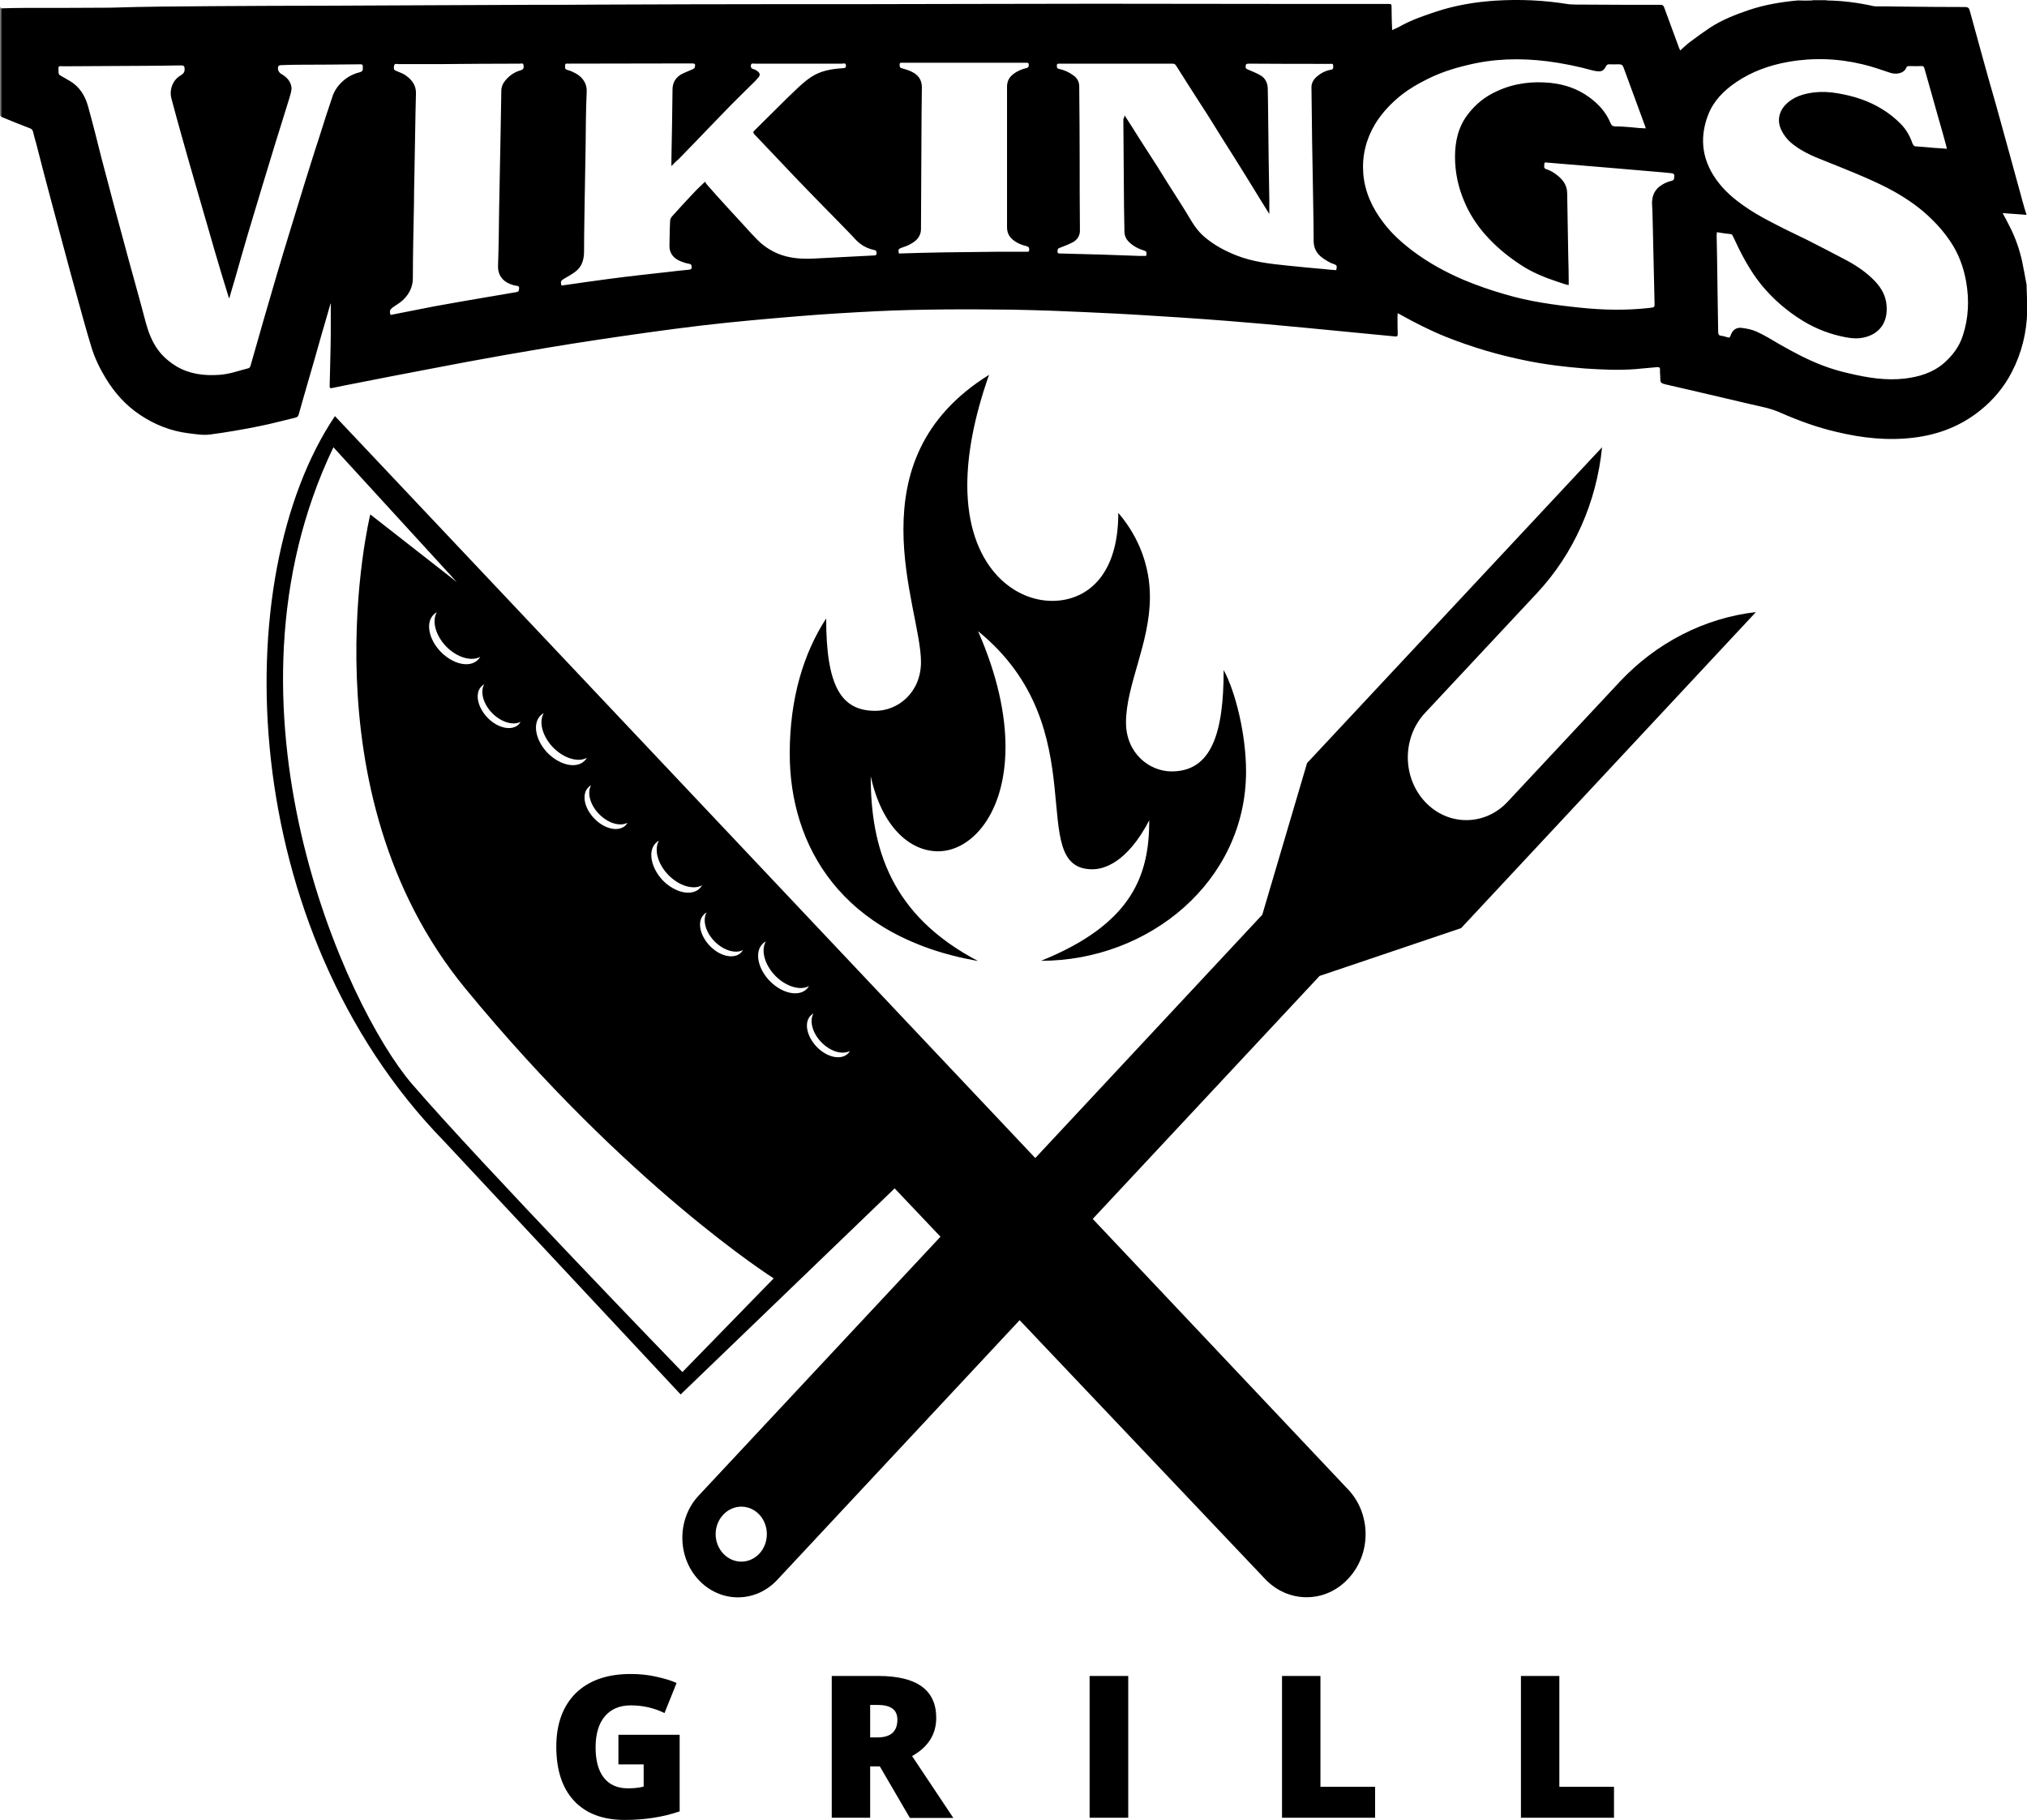
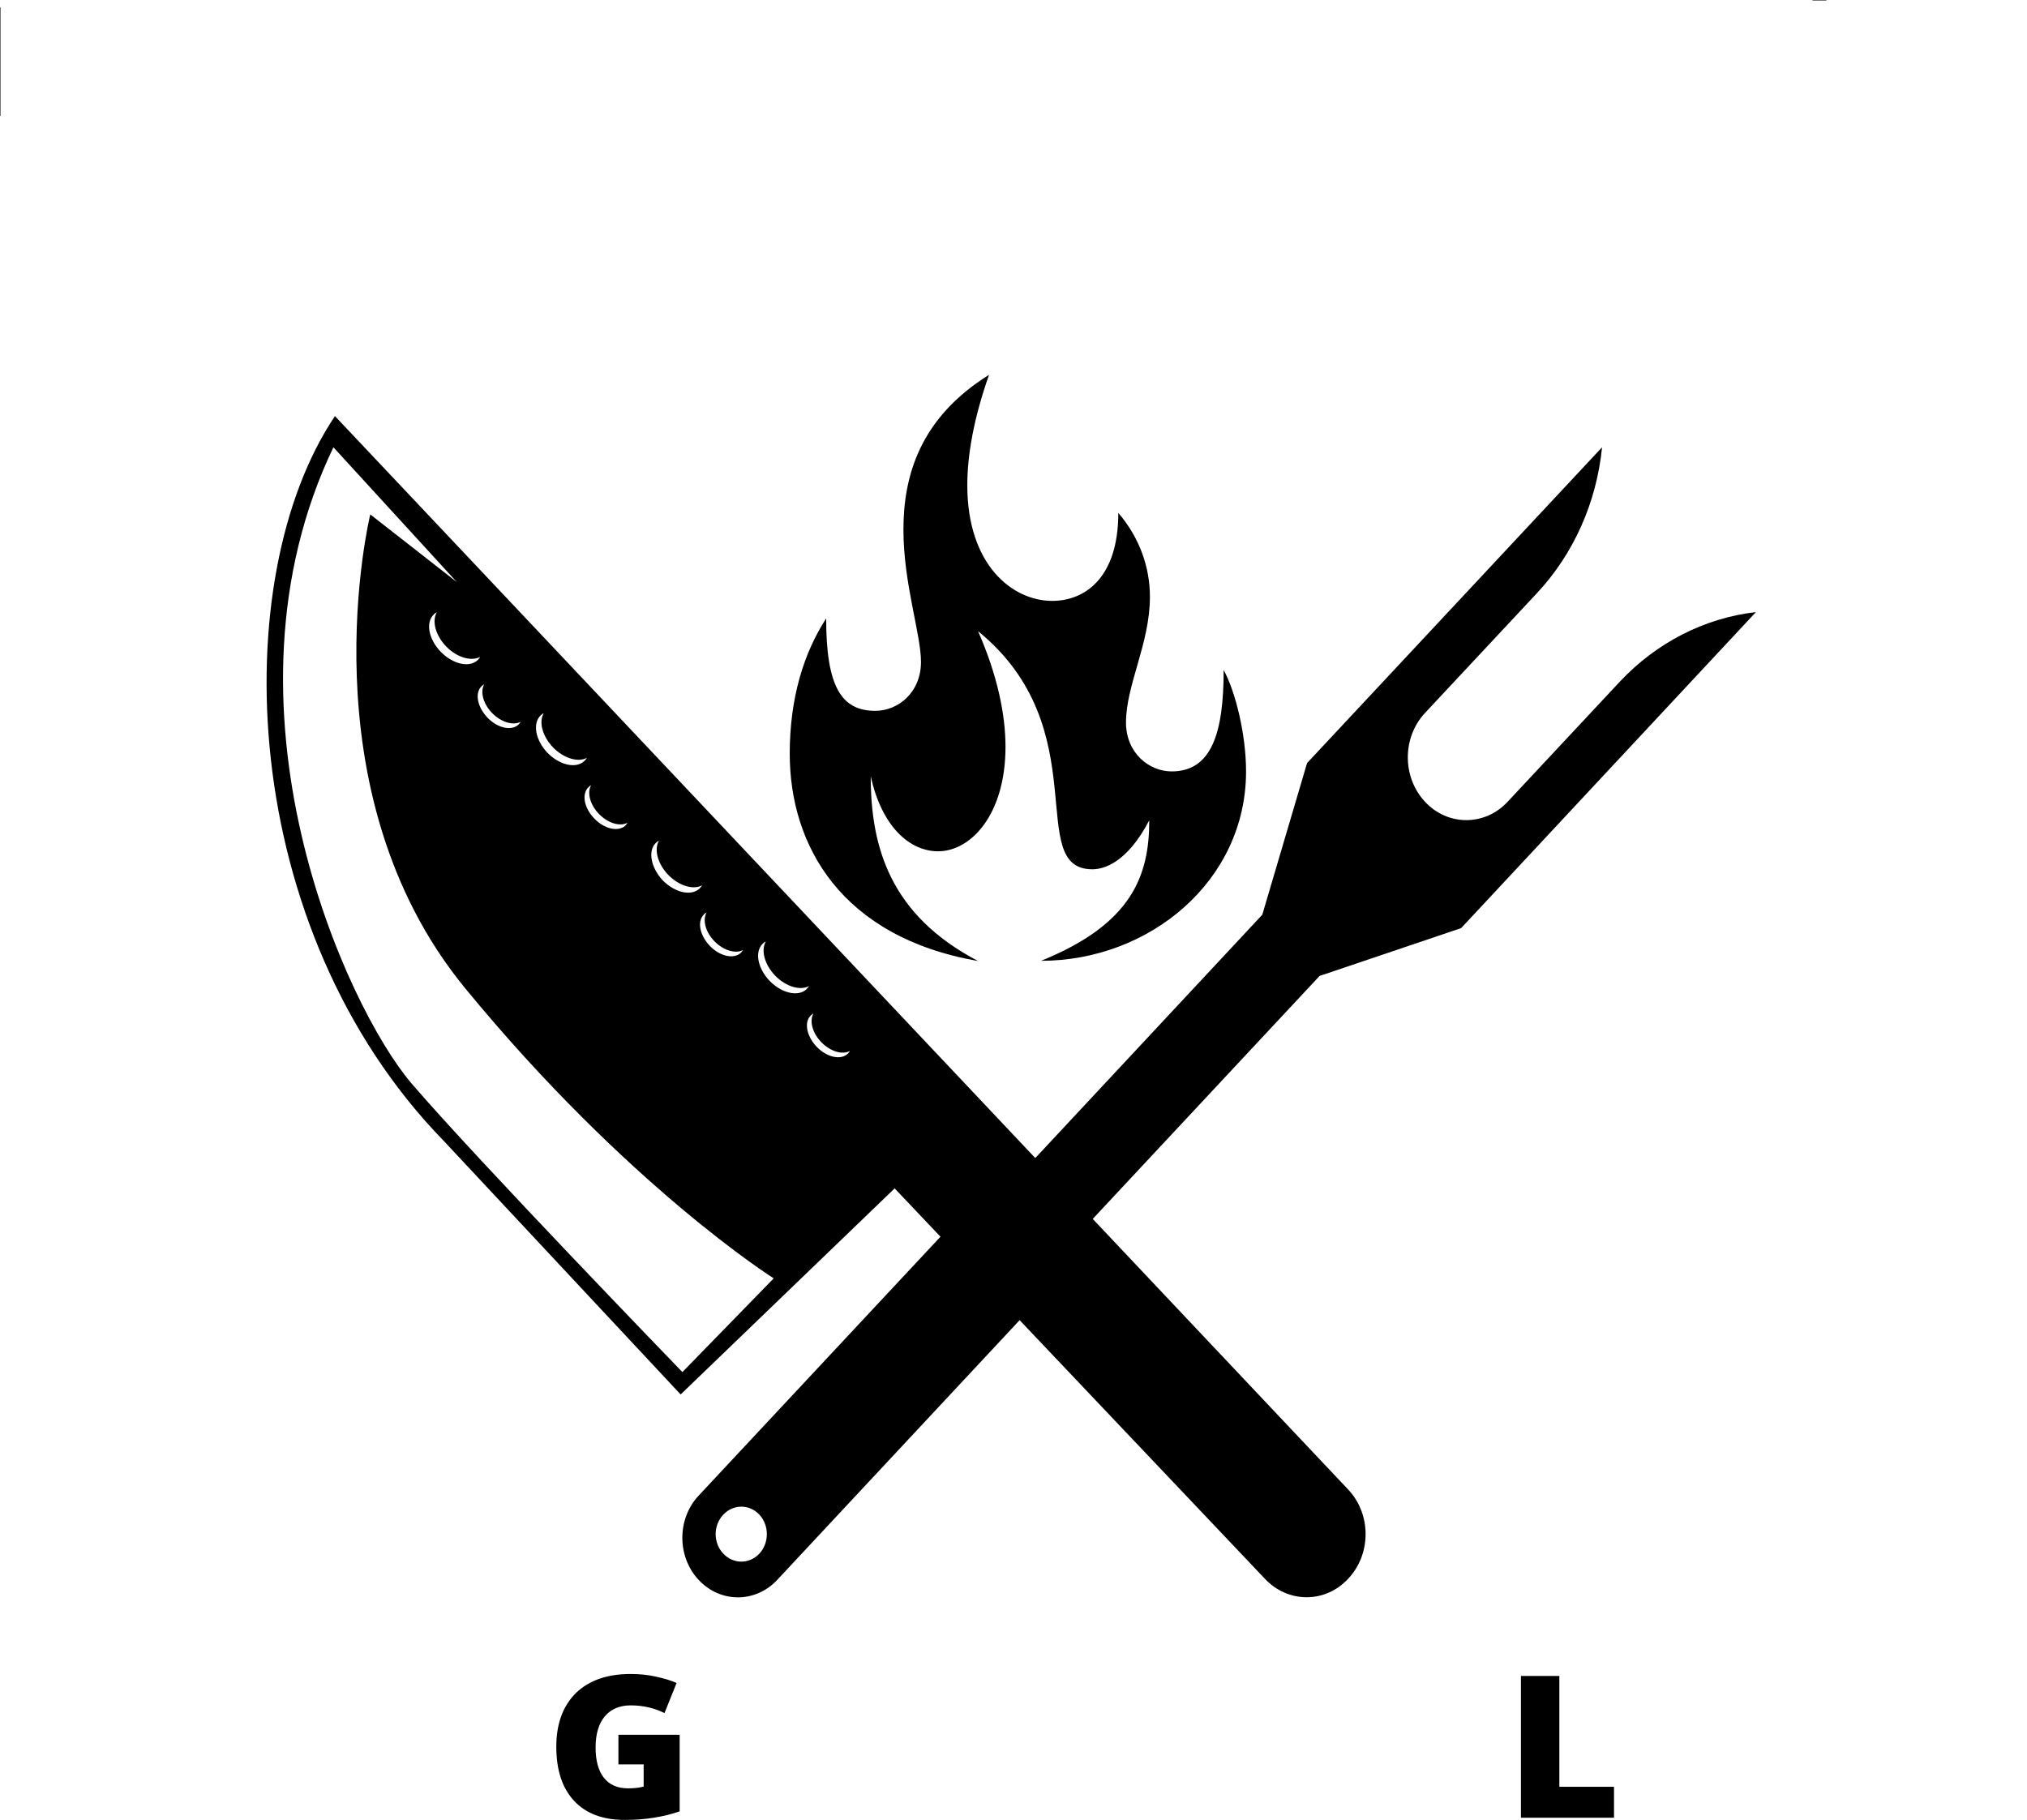
<svg xmlns="http://www.w3.org/2000/svg" id="Capa_1" x="0px" y="0px" viewBox="0 0 923.5 829.2" style="enable-background:new 0 0 923.5 829.2;" xml:space="preserve">
  <style type="text/css">	.st0{enable-background:new    ;}</style>
  <g>
    <g>
      <path d="M359.8,343.4c0-25.3,6.4-45.9,16.6-61.6c0,31.2,7,42.1,22.4,42.1c10.2,0,20.8-8.2,20.8-22.3c0-12.7-8-35.6-8-60.3   s7.7-51,39-70.5c-7,19.9-9.9,36.6-9.9,50.3c0,36.3,20.5,52.7,38.7,52.7c14.7,0,30.1-10.3,30.1-40.1c9.9,11.6,14.4,25,14.4,38.3   c0,21.2-10.9,40.1-10.9,57.2c0,14,10.6,22.3,20.8,22.3c18.2,0,23.7-17.5,23.7-46.2c5.4,9.9,10.2,29.4,10.2,46.2   c0,50-44.1,86.3-93.4,86.3c41.6-16.8,49.3-39,49.3-64c-10.2,19.5-20.8,22.3-25.9,22.3c-31.3,0,2.6-64-52.1-108.5   c9,20.5,12.5,38.3,12.5,52.7c0,30.8-15.7,47.6-30.7,47.6c-12.8,0-25.6-11-30.7-34.2c0,32.5,9,63.3,48.9,84.2   C383.2,427,359.8,385.2,359.8,343.4z" />
    </g>
  </g>
  <path d="M738,310.6l-51.1,54.7c-10.4,11.2-27.3,11.2-37.7,0c-10.4-11.2-10.4-29.2,0-40.4l51.1-54.7c16.7-17.9,27.1-41.3,29.6-66.4 L595.5,347.7l-20.4,69.1L444.7,556.6l-4.9-5.2L318.3,681.5c-9.9,10.6-9.9,27.8,0,38.4c9.9,10.6,25.9,10.6,35.8,0l121.5-130.2 l-4.9-5.2l130.5-139.8l64.5-21.8L800,278.9C776.6,281.6,754.7,292.8,738,310.6z M346,707.9c-4.6,4.9-11.9,4.9-16.5,0 c-4.6-4.9-4.6-12.8,0-17.7c4.6-4.9,11.9-4.9,16.5,0C350.5,695.1,350.5,703,346,707.9z" />
  <g>
    <path d="M0,3.4c0.1,0,0.2,0,0.2,0c0,10.5,0,20.9,0,31.4c0,6,0,12,0,18c-0.1,0-0.2,0-0.3,0C0,36.3,0,19.8,0,3.4z" />
    <path d="M832.1,0c0,0.1,0,0.1,0,0.2c-2.1,0-4.2,0-6.3,0c0-0.1,0-0.1,0-0.2C827.9,0,830,0,832.1,0z" />
-     <path d="M825.8,0.2c2.1,0,4.2,0,6.3,0c7.3,0.1,14.4,1,21.5,2.6c0.5,0.1,1,0.1,1.5,0.1c3.6,0,7.2,0,10.8,0.1  c9.8,0.1,19.6,0.2,29.4,0.2c1.2,0,1.8,0.4,2.1,1.6c1.8,6.7,3.7,13.3,5.5,20c2.1,7.6,4.2,15.2,6.4,22.7c1.9,7,3.9,14,5.8,21  c2.2,7.9,4.3,15.8,6.5,23.7c0.5,1.8,1,3.6,1.7,5.7c-3.8-0.3-7.2-0.5-10.9-0.8c1.1,2,2,3.7,2.9,5.5c2.7,5.1,4.6,10.5,5.9,16.1  c0.8,3.7,1.4,7.4,2.1,11c0.1,4,0.3,7.9,0.3,11.9c-0.2,9.8-2.5,19.2-7,27.9c-3.5,6.8-8.3,12.6-14.4,17.5c-8.8,7.1-18.9,11-30.1,12.4  c-12,1.5-23.8,0.2-35.4-2.6c-8.7-2-17.2-5.1-25.4-8.7c-4.6-2.1-9.4-2.9-14.1-4c-12.6-3-25.2-5.9-37.7-8.8c-3.1-0.7-3.1-0.8-3.1-3.9  c0-0.9-0.2-1.8-0.1-2.8c0.1-1.1-0.4-1.4-1.4-1.3c-3.3,0.3-6.6,0.6-9.9,0.9c-7.7,0.6-15.3,0.2-23-0.3c-9-0.7-18-1.8-26.8-3.6  c-12.4-2.5-24.6-6.1-36.4-10.8c-7.2-2.9-14.1-6.4-20.9-10.2c-0.3-0.2-0.6-0.3-1.1-0.6c0,0.6-0.1,1.1-0.1,1.5c0,2.7,0,5.4,0.1,8  c0,1-0.3,1.2-1.3,1.1c-13.8-1.3-27.6-2.7-41.4-4c-11.3-1.1-22.6-2.1-33.9-3c-7.3-0.6-14.7-1.1-22-1.6c-9.9-0.6-19.8-1.3-29.7-1.8  c-9.7-0.5-19.3-0.9-29-1.3c-6.2-0.2-12.4-0.4-18.6-0.5c-10.2-0.1-20.4-0.2-30.6-0.1c-10.2,0.1-20.5,0.3-30.7,0.8  c-12,0.6-24,1.3-36,2.3c-14.6,1.2-29.2,2.5-43.8,4.2c-16.7,2-33.4,4.4-50,6.9c-13.2,2-26.3,4.2-39.4,6.5c-11.3,2-22.7,4.1-34,6.3  c-11.7,2.2-23.4,4.5-35.1,6.8c-3.3,0.6-6.6,1.3-9.9,2c-0.9,0.2-1.3,0-1.2-1c0.1-5.7,0.3-11.3,0.4-17c0.1-3.8,0.1-7.5,0.1-11.3  c0-3.1,0-6.1,0-9.3c-0.1,0.3-0.3,0.5-0.3,0.8c-1.3,4.4-2.5,8.8-3.8,13.1c-2.2,7.8-4.4,15.6-6.7,23.4c-1.3,4.4-2.5,8.8-3.8,13.3  c-0.2,0.8-0.6,1.3-1.5,1.5c-5.5,1.3-10.9,2.8-16.5,3.9c-7.4,1.5-14.9,2.8-22.5,3.8c-3.2,0.4-6.6-0.2-9.9-0.6  c-7.9-1-15.2-3.9-21.8-8.3c-6.5-4.3-11.6-10-15.7-16.7c-2.8-4.6-5.1-9.4-6.6-14.4c-2.2-7.2-4.2-14.5-6.2-21.8  c-2.2-7.8-4.3-15.7-6.4-23.5c-2-7.4-4-14.9-6-22.4c-2.2-8.3-4.4-16.6-6.5-24.9c-0.5-1.7-1-3.5-1.4-5.2c-0.2-1-0.7-1.5-1.6-1.8  c-4.4-1.7-8.7-3.4-13-5.2c0-6,0-12,0-18c0-10.5,0-20.9,0-31.4c3.6-0.1,7.3-0.2,10.9-0.2c12.9,0,25.8,0,38.8-0.1  C65.7,3,81.6,2.9,97.4,2.8c17.5-0.1,35-0.2,52.5-0.2c14.6-0.1,29.2-0.1,43.8-0.2c16.1-0.1,32.2-0.1,48.3-0.2c10.3,0,20.6,0,31-0.1  c27-0.1,53.9-0.2,80.9-0.2c28.7,0,57.4,0,86.1-0.1c19.8,0,39.7-0.1,59.5-0.1c30.2,0,60.4,0.1,90.6,0.1c14.1,0,28.2,0,42.2,0  c1.7,0,1.7,0,1.7,1.7c0,3,0.1,5.9,0.2,8.9c0,0.4,0.1,0.8,0.1,1.3c1.5-0.7,3-1.3,4.3-2.1c5-2.7,10.3-4.5,15.7-6.3  c8.8-2.9,17.8-4.4,27-5c11.1-0.7,22.2-0.2,33.2,1.6c1.5,0.2,3,0.1,4.5,0.2c1,0,2.1,0,3.1,0c11.5,0.1,23,0.1,34.4,0.1  c1,0,1.4,0.3,1.7,1.2c2.2,6.1,4.5,12.1,6.7,18.2c0.2,0.4,0.4,0.9,0.6,1.4c1.7-1.5,3.2-3,4.9-4.2c2.8-2.1,5.7-4.2,8.7-6.2  c5.5-3.6,11.7-6,17.9-8.1c7.2-2.4,14.6-3.6,22.1-4.3C821.5,0.3,823.7,0.3,825.8,0.2z M782.2,105.8c0,0.6-0.1,1-0.1,1.5  c0.1,3.4,0.1,6.8,0.2,10.2c0.1,7.2,0.2,14.3,0.3,21.5c0.1,4.1,0.1,8.2,0.2,12.2c0,1,0.2,1.7,1.4,1.8c0.9,0.1,1.9,0.4,2.8,0.7  c0.9,0.3,1.2,0,1.5-0.9c0.8-2.4,2.5-3.7,5-3.4c2.4,0.3,4.9,0.8,7,1.8c3.5,1.6,6.9,3.7,10.3,5.7c6.3,3.6,12.7,7,19.5,9.6  c3.9,1.5,8,2.7,12,3.6c8.4,2,16.9,3.4,25.5,2.4c6.5-0.8,12.7-2.6,17.8-7c4-3.5,7.1-7.6,8.7-12.7c2.6-8,2.9-16.1,1.5-24.3  c-1.2-6.8-3.5-13.1-7.5-18.9c-2.4-3.5-5.1-6.7-8.1-9.6c-5.1-5.1-11-9.2-17.2-12.7c-4.1-2.3-8.4-4.3-12.7-6.2  c-7.3-3.2-14.8-6.1-22.2-9.1c-3.7-1.5-7.3-3.3-10.5-5.7c-2.4-1.7-4.3-3.8-5.7-6.4c-2.4-4.3-1.7-8.9,1.8-12.4  c3.5-3.5,8.1-4.8,12.8-5.4c3.6-0.4,7.2-0.2,10.7,0.4c7.1,1.2,13.9,3.3,20.1,7.1c3.3,2,6.2,4.3,8.9,7.1c2.4,2.5,4,5.4,5.1,8.6  c0.3,0.7,0.6,1.3,1.5,1.4c2.9,0.2,5.7,0.4,8.6,0.7c1.8,0.1,3.6,0.2,5.6,0.4c-0.2-0.7-0.3-1.2-0.4-1.7c-1.1-4-2.2-8.1-3.4-12.1  c-2.1-7.6-4.3-15.2-6.4-22.7c-0.2-0.9-0.6-1.3-1.6-1.2c-1.8,0.1-3.7,0-5.5,0c-0.4,0-1,0.3-1.1,0.5c-1,3-4.9,3.4-7.3,2.6  c-4.2-1.4-8.4-2.9-12.7-3.9c-11.2-2.7-22.6-3.1-33.9-1.1c-8.5,1.5-16.6,4.4-23.8,9.3c-5.6,3.8-10.3,8.6-12.7,14.9  c-4.3,11.2-2.5,21.6,4.9,31c3.9,5,8.9,8.8,14.1,12.2c3.8,2.5,7.8,4.6,11.9,6.7c4.7,2.5,9.6,4.7,14.4,7.1c5.6,2.8,11.2,5.8,16.8,8.7  c5.2,2.7,10,5.9,14,10.1c2.9,3.1,4.9,6.7,5.2,10.9c0.7,7.5-3,13.1-10.4,14.7c-2.7,0.6-5.4,0.4-8.1-0.1c-6.9-1.3-13.3-3.7-19.3-7.3  c-7.4-4.5-13.8-10-19.3-16.7c-5.4-6.7-9.3-14.3-12.9-22.1c-0.2-0.4-0.5-0.9-0.8-0.9C786.7,106.5,784.5,106.2,782.2,105.8z   M104.5,135.8c-0.1,0-0.2,0-0.2,0c-1.1-3.7-2.3-7.4-3.4-11.1c-2-6.6-3.9-13.2-5.8-19.8c-2.3-7.8-4.5-15.7-6.8-23.5  c-1.9-6.6-3.8-13.2-5.6-19.7c-1.6-5.6-3.1-11.2-4.6-16.8c-1.1-4.1,0.7-8.6,4.3-10.6c1.3-0.8,1.8-1.6,1.7-3c0-1.1-0.4-1.5-1.5-1.5  C76.7,29.9,70.8,30,65,30c-11.8,0.1-23.7,0.1-35.5,0.2c-3.3,0-2.9-0.7-2.8,3.1c0,0.4,0.4,0.9,0.8,1.1c1.5,0.9,3,1.7,4.5,2.6  c4.3,2.6,6.8,6.7,8.1,11.4c2.2,7.9,4.2,15.9,6.2,23.9c2,7.6,4,15.2,6,22.7c2.1,7.9,4.3,15.8,6.4,23.7c2.6,9.5,5.3,19,7.8,28.6  c1.2,4.3,2.8,8.4,5.4,12c2.3,3.2,5.3,5.7,8.6,7.7c6,3.5,12.6,4.3,19.5,3.8c4.6-0.3,8.8-1.9,13.2-3c0.4-0.1,0.8-0.6,0.9-1  c2.1-7.2,4.1-14.5,6.2-21.7c1.9-6.6,3.9-13.3,5.8-19.9c2.2-7.5,4.5-15,6.8-22.5c1.9-6.2,3.8-12.4,5.7-18.6  c2.2-6.9,4.3-13.9,6.6-20.8c2.1-6.7,4.2-13.3,6.5-20c0.6-1.6,1.6-3.2,2.8-4.6c2.5-2.9,5.7-4.9,9.5-5.8c1-0.3,1.4-0.8,1.3-1.8  c0-0.3,0-0.6,0-0.8c0-0.7-0.2-1-1-1c-9.6,0.1-19.3,0.2-28.9,0.2c-2.5,0-5,0.1-7.6,0.2c-0.3,0-0.8,0.2-1,0.5  c-0.5,1.2,0.1,2.7,1.2,3.4c2.5,1.4,4.5,3.4,4.8,6.3c0.1,1.5-0.5,3.1-0.9,4.6c-2.1,7-4.4,14-6.5,20.9c-2,6.6-4,13.1-6,19.7  c-2,6.8-4.1,13.5-6.1,20.3c-2.2,7.4-4.3,14.8-6.4,22.2C106,130.4,105.3,133.1,104.5,135.8z M749.8,58.5c-0.2-0.6-0.2-1-0.4-1.3  c-0.6-1.6-1.2-3.3-1.8-4.9c-2.6-7.2-5.3-14.3-7.9-21.5c-0.4-1.1-0.9-1.5-2.1-1.5c-1.6,0.1-3.1,0-4.7,0c-0.4,0-1,0.4-1.1,0.7  c-1.2,2.3-2.1,2.8-4.7,2.4c-0.5-0.1-1-0.2-1.5-0.3c-6.8-1.9-13.8-3.3-20.8-4.2c-12.3-1.5-24.4-1.2-36.4,1.8  c-6.4,1.5-12.5,3.5-18.4,6.5c-4,2-7.8,4.2-11.3,6.9c-4.9,3.9-9.1,8.3-12.3,13.6c-4.1,6.9-5.9,14.4-5.3,22.4  c0.7,8.5,4.2,15.9,9.3,22.5c3.7,4.9,8.3,9,13.3,12.8c7.2,5.4,15.1,9.7,23.3,13.2c6,2.5,12.1,4.6,18.3,6.4c11.3,3.4,23,5,34.7,6.2  c10.5,1.1,21.1,1.3,31.6,0.1c2.3-0.3,2.3-0.2,2.2-2.6c-0.3-11.7-0.5-23.4-0.8-35.1c-0.1-3-0.1-6-0.3-9c-0.3-4,1-7.3,4.5-9.4  c1.3-0.8,2.9-1.5,4.4-1.8c1.4-0.4,1.1-1.3,1.2-2.2c0.1-1.1-0.7-1.2-1.5-1.3c-1-0.1-2-0.2-3-0.3c-7.8-0.7-15.5-1.3-23.3-2  c-10-0.8-20-1.7-30-2.5c-0.5,0-1.4-0.4-1.4,0.6c0,0.9-0.5,2,0.9,2.4c2.3,0.7,4.3,2.1,6.1,3.7c2.1,2,3.4,4.3,3.4,7.3  c0.2,9.6,0.3,19.3,0.5,28.9c0.1,3.7,0.2,7.4,0.2,11c0,0.6,0,1.2,0,1.9c-0.6-0.1-1-0.2-1.4-0.3c-2.7-0.9-5.5-1.8-8.2-2.8  c-4.5-1.7-8.7-3.7-12.7-6.4c-5.9-3.9-11.3-8.4-15.9-13.7c-4-4.6-7.2-9.6-9.5-15.2c-2.7-6.4-4.1-13.1-4.1-20  c0-6.9,1.4-13.5,5.7-19.2c3.6-4.8,8.1-8.4,13.5-10.8c7.8-3.6,16.1-4.6,24.6-3.7c6.3,0.7,12.1,2.7,17.2,6.4  c4.3,3.1,7.8,6.9,9.8,11.8c0.5,1.1,1,1.6,2.3,1.6c2.4,0,4.9,0.2,7.3,0.4C745.6,58.3,747.6,58.4,749.8,58.5z M305.9,75.7  c0-1.4,0-2.5,0-3.6c0.2-10.4,0.4-20.9,0.5-31.3c0-3.1,1.4-5.5,4.1-7c1.7-0.9,3.5-1.5,5.2-2.3c0.4-0.2,0.9-0.6,0.9-1  c0.3-1.4,0-1.6-1.5-1.6c-18.8,0-37.5,0.1-56.3,0.1c0,0-0.1,0-0.1,0c-0.5,0-1.2-0.2-1.2,0.7c0,0.8-0.4,1.7,0.8,2.1  c1,0.3,2,0.6,2.9,1.1c3,1.3,6.3,4.1,6.1,8.9c-0.4,8.5-0.4,16.9-0.5,25.4c-0.1,7.6-0.3,15.1-0.4,22.7c-0.1,8.2-0.3,16.3-0.3,24.5  c0,3.8-0.9,7.2-4.1,9.5c-1.6,1.2-3.3,2.1-5,3.1c-1.5,0.9-1.7,1.3-1.2,3.1c0.3,0,0.6,0,0.9-0.1c6.9-1,13.8-2,20.7-2.9  c9-1.2,18.1-2.2,27.2-3.2c3.1-0.4,6.2-0.7,9.3-1c0.8-0.1,1.3-0.3,1.2-1.2c0-0.8-0.1-1.3-1.1-1.5c-1.3-0.2-2.6-0.6-3.8-1.1  c-3.4-1.3-5.2-3.8-5.2-6.9c0.1-3.8,0.1-7.7,0.3-11.5c0-0.7,0.4-1.5,0.8-2c3.4-3.8,6.8-7.5,10.3-11.2c1.4-1.5,3-2.9,4.8-4.7  c0.2,0.3,0.4,0.7,0.7,1.1c1.5,1.7,3,3.4,4.5,5.1c3.9,4.3,7.8,8.6,11.8,12.9c2.2,2.4,4.4,4.9,6.7,7.2c2.6,2.7,5.7,4.8,9.1,6.3  c5.5,2.4,11.3,2.7,17.2,2.4c9-0.4,18-1,27.1-1.4c0.8,0,1.1-0.3,1.1-1.1c0-0.9-0.4-1.3-1.2-1.4c-2.4-0.5-4.6-1.5-6.5-3  c-1.4-1.1-2.6-2.5-3.8-3.8c-4.3-4.4-8.5-8.8-12.8-13.1c-4.2-4.3-8.4-8.6-12.6-13c-6.3-6.6-12.5-13.2-18.8-19.8  c-0.6-0.7-0.7-1.1,0-1.7c3.3-3.2,6.5-6.5,9.8-9.7c3-3,6-6,9.2-9c2.1-2,4.3-4,6.7-5.6c4.3-2.9,9.3-3.8,14.4-4.1  c0.9-0.1,1.7,0,1.6-1.3c-0.1-1.3-0.9-0.8-1.6-0.8c-0.5,0-1,0-1.6,0c-12.8,0-25.7,0-38.5,0c-0.6,0-1.4-0.4-1.6,0.8  c-0.1,0.9,0.2,1.4,1.2,1.7c0.8,0.2,1.6,0.7,2.2,1.3c0.8,0.7,0.8,1.6,0.1,2.4c-0.5,0.6-1.1,1.2-1.6,1.8c-3.8,3.7-7.6,7.5-11.3,11.2  c-3,3.1-6,6.2-9,9.3c-4.8,5-9.6,10-14.5,15C308.1,73.4,307.1,74.4,305.9,75.7z M512.3,52.5c0.4,0.6,0.6,0.9,0.8,1.2  c2,3.1,4,6.2,5.9,9.3c2.8,4.3,5.5,8.6,8.3,12.9c1.6,2.6,3.2,5.2,4.8,7.7c3.6,5.7,7.3,11.3,10.7,17.1c1.8,3,3.9,5.6,6.5,7.7  c4.1,3.4,8.8,5.9,13.8,7.9c7.5,3,15.4,3.9,23.3,4.7c5.6,0.6,11.1,1.1,16.7,1.6c1.9,0.2,3.8,0.4,5.7,0.5c0.4-2.1,0.4-2.2-1.4-2.9  c-0.4-0.1-0.8-0.3-1.1-0.4c-4.2-2.2-7.8-4.6-7.8-10.1c0-9.4-0.3-18.8-0.4-28.2c-0.1-5.7-0.2-11.4-0.3-17.1  c-0.1-8.2-0.2-16.5-0.3-24.7c0-1.9,1-3.5,2.3-4.7c1.9-1.6,4-2.8,6.5-3.2c1.4-0.2,1.1-1.1,1.1-1.9c0-1.1-0.8-0.8-1.4-0.8  c-12.4,0-24.7,0-37.1-0.1c-1.2,0-1.4,0.4-1.4,1.5c0,0.8,0.5,0.9,1.1,1.2c2,0.9,4,1.6,5.8,2.7c2.3,1.4,3.2,3.7,3.2,6.3  c0,1.9,0.1,3.8,0.1,5.8c0.1,8.6,0.2,17.2,0.3,25.8c0.1,6.2,0.2,12.5,0.3,18.7c0,2.1,0,4.1,0,6.5c-1.2-2-2.3-3.6-3.3-5.3  c-2.4-3.9-4.8-7.8-7.2-11.7c-3.7-6-7.5-12-11.3-18c-3-4.8-5.9-9.6-9-14.3c-3.9-6.1-7.8-12.1-11.6-18.2c-0.4-0.7-0.9-1-1.7-1  c-17.1,0-34.2,0-51.4,0c-0.6,0-1.3-0.1-1.3,0.8c0,0.8,0,1.4,1,1.6c2.4,0.5,4.6,1.5,6.6,3c1.7,1.2,2.6,2.9,2.6,5  c0.1,11.8,0.2,23.5,0.2,35.3c0,9.5,0,19,0.1,28.4c0,0.4,0,0.8,0,1.2c0.2,2.6-0.8,4.6-2.9,5.9c-2,1.1-4.1,1.9-6.2,2.7  c-1,0.3-1.1,0.8-1.1,1.7c0,0.9,0.6,0.9,1.2,0.9c6.3,0.2,12.6,0.3,18.9,0.5c5.7,0.2,11.3,0.4,17,0.6c1.1,0,2.2,0,3.3,0  c0.3-1.9,0.3-2-1.4-2.6c-2.6-0.8-4.8-2.1-6.7-4c-1.1-1.2-1.7-2.5-1.8-4.1c-0.1-3.9-0.1-7.8-0.2-11.8c-0.1-13.3-0.2-26.6-0.3-39.9  C512.2,53.6,512.3,53.2,512.3,52.5z M177.9,143.5c0.4-0.1,0.8-0.1,1.1-0.2c6.3-1.2,12.5-2.5,18.8-3.7c7.8-1.4,15.6-2.8,23.4-4.1  c4.7-0.8,9.4-1.6,14.1-2.4c1.2-0.2,1.1-0.8,1.2-1.7c0.1-0.9-0.4-1.1-1.2-1.2c-1-0.1-2-0.4-2.9-0.8c-3.6-1.4-5.6-4.3-5.5-8.1  c0.3-8.6,0.4-17.3,0.5-25.9c0.2-12.1,0.5-24.3,0.7-36.4c0.1-5.9,0.2-11.8,0.3-17.6c0-1.8,0.7-3.4,1.8-4.7c1.9-2.3,4.2-3.9,7.1-4.7  c1.1-0.3,1.5-1,1.2-2.4c-0.2-1-1-0.6-1.6-0.6c-11.9,0-23.8,0.1-35.6,0.2c-6.6,0-13.2,0-19.8,0c-0.7,0-1.8-0.5-2,0.9  c-0.2,1.7,0,1.8,1.5,2.4c1.5,0.6,3.1,1.2,4.3,2.2c2.7,2,4.4,4.6,4.2,8.2c-0.1,2.9-0.1,5.8-0.2,8.6c-0.2,9.5-0.3,19-0.5,28.5  c-0.1,4.5-0.2,9-0.2,13.4c-0.2,11.1-0.5,22.2-0.5,33.3c0,4.2-1.8,7.5-4.7,10.2c-1.3,1.2-3,2.1-4.5,3.2  C177.6,141.2,177.4,141.6,177.9,143.5z M409.5,115.5c0.2,0,0.4,0,0.5,0c6.6-0.2,13.2-0.4,19.8-0.5c8.6-0.1,17.3-0.2,25.9-0.3  c4,0,7.9,0,11.9,0c0.6,0,1.3,0.2,1.3-0.8c0-0.8,0-1.4-1.1-1.7c-1-0.2-2.1-0.6-3.1-1c-3.3-1.5-5.9-3.6-5.9-7.7c0-21.3,0-42.6,0-64  c0-2.4,0.9-4.2,2.8-5.7c1.8-1.4,3.9-2.3,6.1-2.8c1-0.2,1-0.9,1-1.6c0-0.9-0.7-0.8-1.3-0.8c-18.8,0-37.5,0-56.3,0  c-0.5,0-1.2-0.2-1.2,0.7c0,0.8-0.2,1.5,1,1.8c1.5,0.4,3.1,0.9,4.5,1.6c2.9,1.4,4.6,3.6,4.6,7.1c-0.1,8.3-0.2,16.6-0.2,24.8  c-0.1,13.2-0.1,26.5-0.2,39.7c0,2.1-0.8,3.8-2.3,5.2c-1.8,1.6-4,2.6-6.3,3.3C409.2,113.5,409.2,113.5,409.5,115.5z" />
  </g>
  <g>
    <g class="st0">
      <g transform="translate(235.751, 540.671)">
        <g>
          <path d="M46,249.8h27.9v34.9c-7.6,2.6-15.9,3.9-25,3.9c-10,0-17.7-2.9-23.1-8.7c-5.4-5.8-8.1-14-8.1-24.7     c0-10.4,3-18.5,8.9-24.4c6-5.8,14.3-8.7,25-8.7c4.1,0,7.9,0.4,11.5,1.2c3.6,0.8,6.8,1.7,9.4,2.9l-5.5,13.7     c-4.7-2.3-9.8-3.5-15.4-3.5c-5.1,0-9,1.7-11.8,5c-2.8,3.3-4.2,8.1-4.2,14.2c0,6,1.3,10.7,3.8,13.8c2.5,3.2,6.2,4.8,10.9,4.8     c2.6,0,5-0.2,7.2-0.8v-10.1H46V249.8z" />
        </g>
      </g>
    </g>
    <g class="st0">
      <g transform="translate(328.144, 540.671)">
        <g>
-           <path d="M68.3,264.1v23.5H50.8V223H72c17.6,0,26.4,6.4,26.4,19.1c0,7.5-3.7,13.3-11,17.4l18.8,28.2H86.4l-13.7-23.5H68.3z      M68.3,251h3.3c6.1,0,9.1-2.7,9.1-8.1c0-4.5-3-6.7-9-6.7h-3.4V251z" />
-         </g>
+           </g>
      </g>
    </g>
    <g class="st0">
      <g transform="translate(416.225, 540.671)">
        <g>
-           <path d="M80.2,287.7V223h17.6v64.6H80.2z" />
-         </g>
+           </g>
      </g>
    </g>
    <g class="st0">
      <g transform="translate(481.988, 540.671)">
        <g>
-           <path d="M102.1,287.7V223h17.5v50.5h24.9v14.1H102.1z" />
-         </g>
+           </g>
      </g>
    </g>
    <g class="st0">
      <g transform="translate(563.636, 540.671)">
        <g>
          <path d="M129.3,287.7V223h17.5v50.5h24.9v14.1H129.3z" />
        </g>
      </g>
    </g>
  </g>
  <path d="M614.3,678.8L152.6,189.6c-49.6,73.8-44.8,233.6,49.8,330.5l107.7,115.3l97.5-93.9l168.7,177.9c10.5,11.2,27.5,11.2,37.9,0 C624.8,708.2,624.8,690,614.3,678.8z M321.9,415.8c-1.9,3.4-0.5,8.9,3.6,13.1s9.6,5.8,13,4c-0.2,0.4-0.6,0.8-0.9,1.2 c-3.2,3.1-9.6,1.7-14.2-3.1s-5.9-11.2-2.7-14.3C321,416.3,321.4,416,321.9,415.8z M298.8,384.1c0.4-0.4,0.9-0.8,1.4-1 c-2.3,4-0.6,10.5,4.3,15.6c4.9,5,11.4,6.9,15.4,4.7c-0.3,0.5-0.7,1-1.1,1.4c-3.8,3.7-11.3,2-16.9-3.7 C296.5,395.3,295.1,387.7,298.8,384.1z M269.3,357.8c-1.9,3.4-0.5,8.9,3.6,13.1c4.2,4.3,9.6,5.8,13,4c-0.2,0.4-0.6,0.8-0.9,1.2 c-3.2,3.1-9.6,1.7-14.2-3.1c-4.7-4.8-5.9-11.2-2.7-14.3C268.5,358.3,268.9,358,269.3,357.8z M246.3,326c0.4-0.4,0.9-0.8,1.4-1 c-2.3,4-0.6,10.5,4.3,15.6c4.9,5,11.4,6.9,15.4,4.7c-0.3,0.5-0.7,1-1.1,1.4c-3.8,3.7-11.3,2-16.9-3.7 C244,337.3,242.5,329.7,246.3,326z M220.6,311.8c-1.9,3.4-0.5,8.9,3.6,13.1s9.6,5.8,13,4c-0.2,0.4-0.6,0.8-0.9,1.2 c-3.2,3.1-9.6,1.7-14.2-3.1s-5.9-11.2-2.7-14.3C219.8,312.3,220.2,312,220.6,311.8z M218.8,299.3c-0.3,0.5-0.7,1-1.1,1.4 c-3.8,3.7-11.3,2-16.9-3.7c-5.5-5.7-7-13.3-3.2-17c0.4-0.4,0.9-0.8,1.4-1c-2.3,4-0.6,10.5,4.3,15.6 C208.2,299.6,214.7,301.5,218.8,299.3z M310.9,625.2c0,0-93.2-96.3-123.3-131.4c-30.1-35.1-92.3-171.8-35.7-290l56.2,61.4 l-39.4-30.8c0,0-30.8,125.8,43.3,216s140.5,132.1,140.5,132.1L310.9,625.2z M350.7,447c-5.5-5.7-7-13.3-3.2-17 c0.4-0.4,0.9-0.8,1.4-1c-2.3,4-0.6,10.5,4.3,15.6c4.9,5,11.4,6.9,15.4,4.7c-0.3,0.5-0.7,1-1.1,1.4 C363.8,454.3,356.3,452.7,350.7,447z M386.3,480.1c-3.2,3.1-9.6,1.7-14.2-3.1s-5.9-11.2-2.7-14.3c0.4-0.4,0.8-0.6,1.2-0.9 c-1.9,3.4-0.5,8.9,3.6,13.1c4.2,4.3,9.6,5.8,13,4C387,479.3,386.7,479.7,386.3,480.1z" />
</svg>